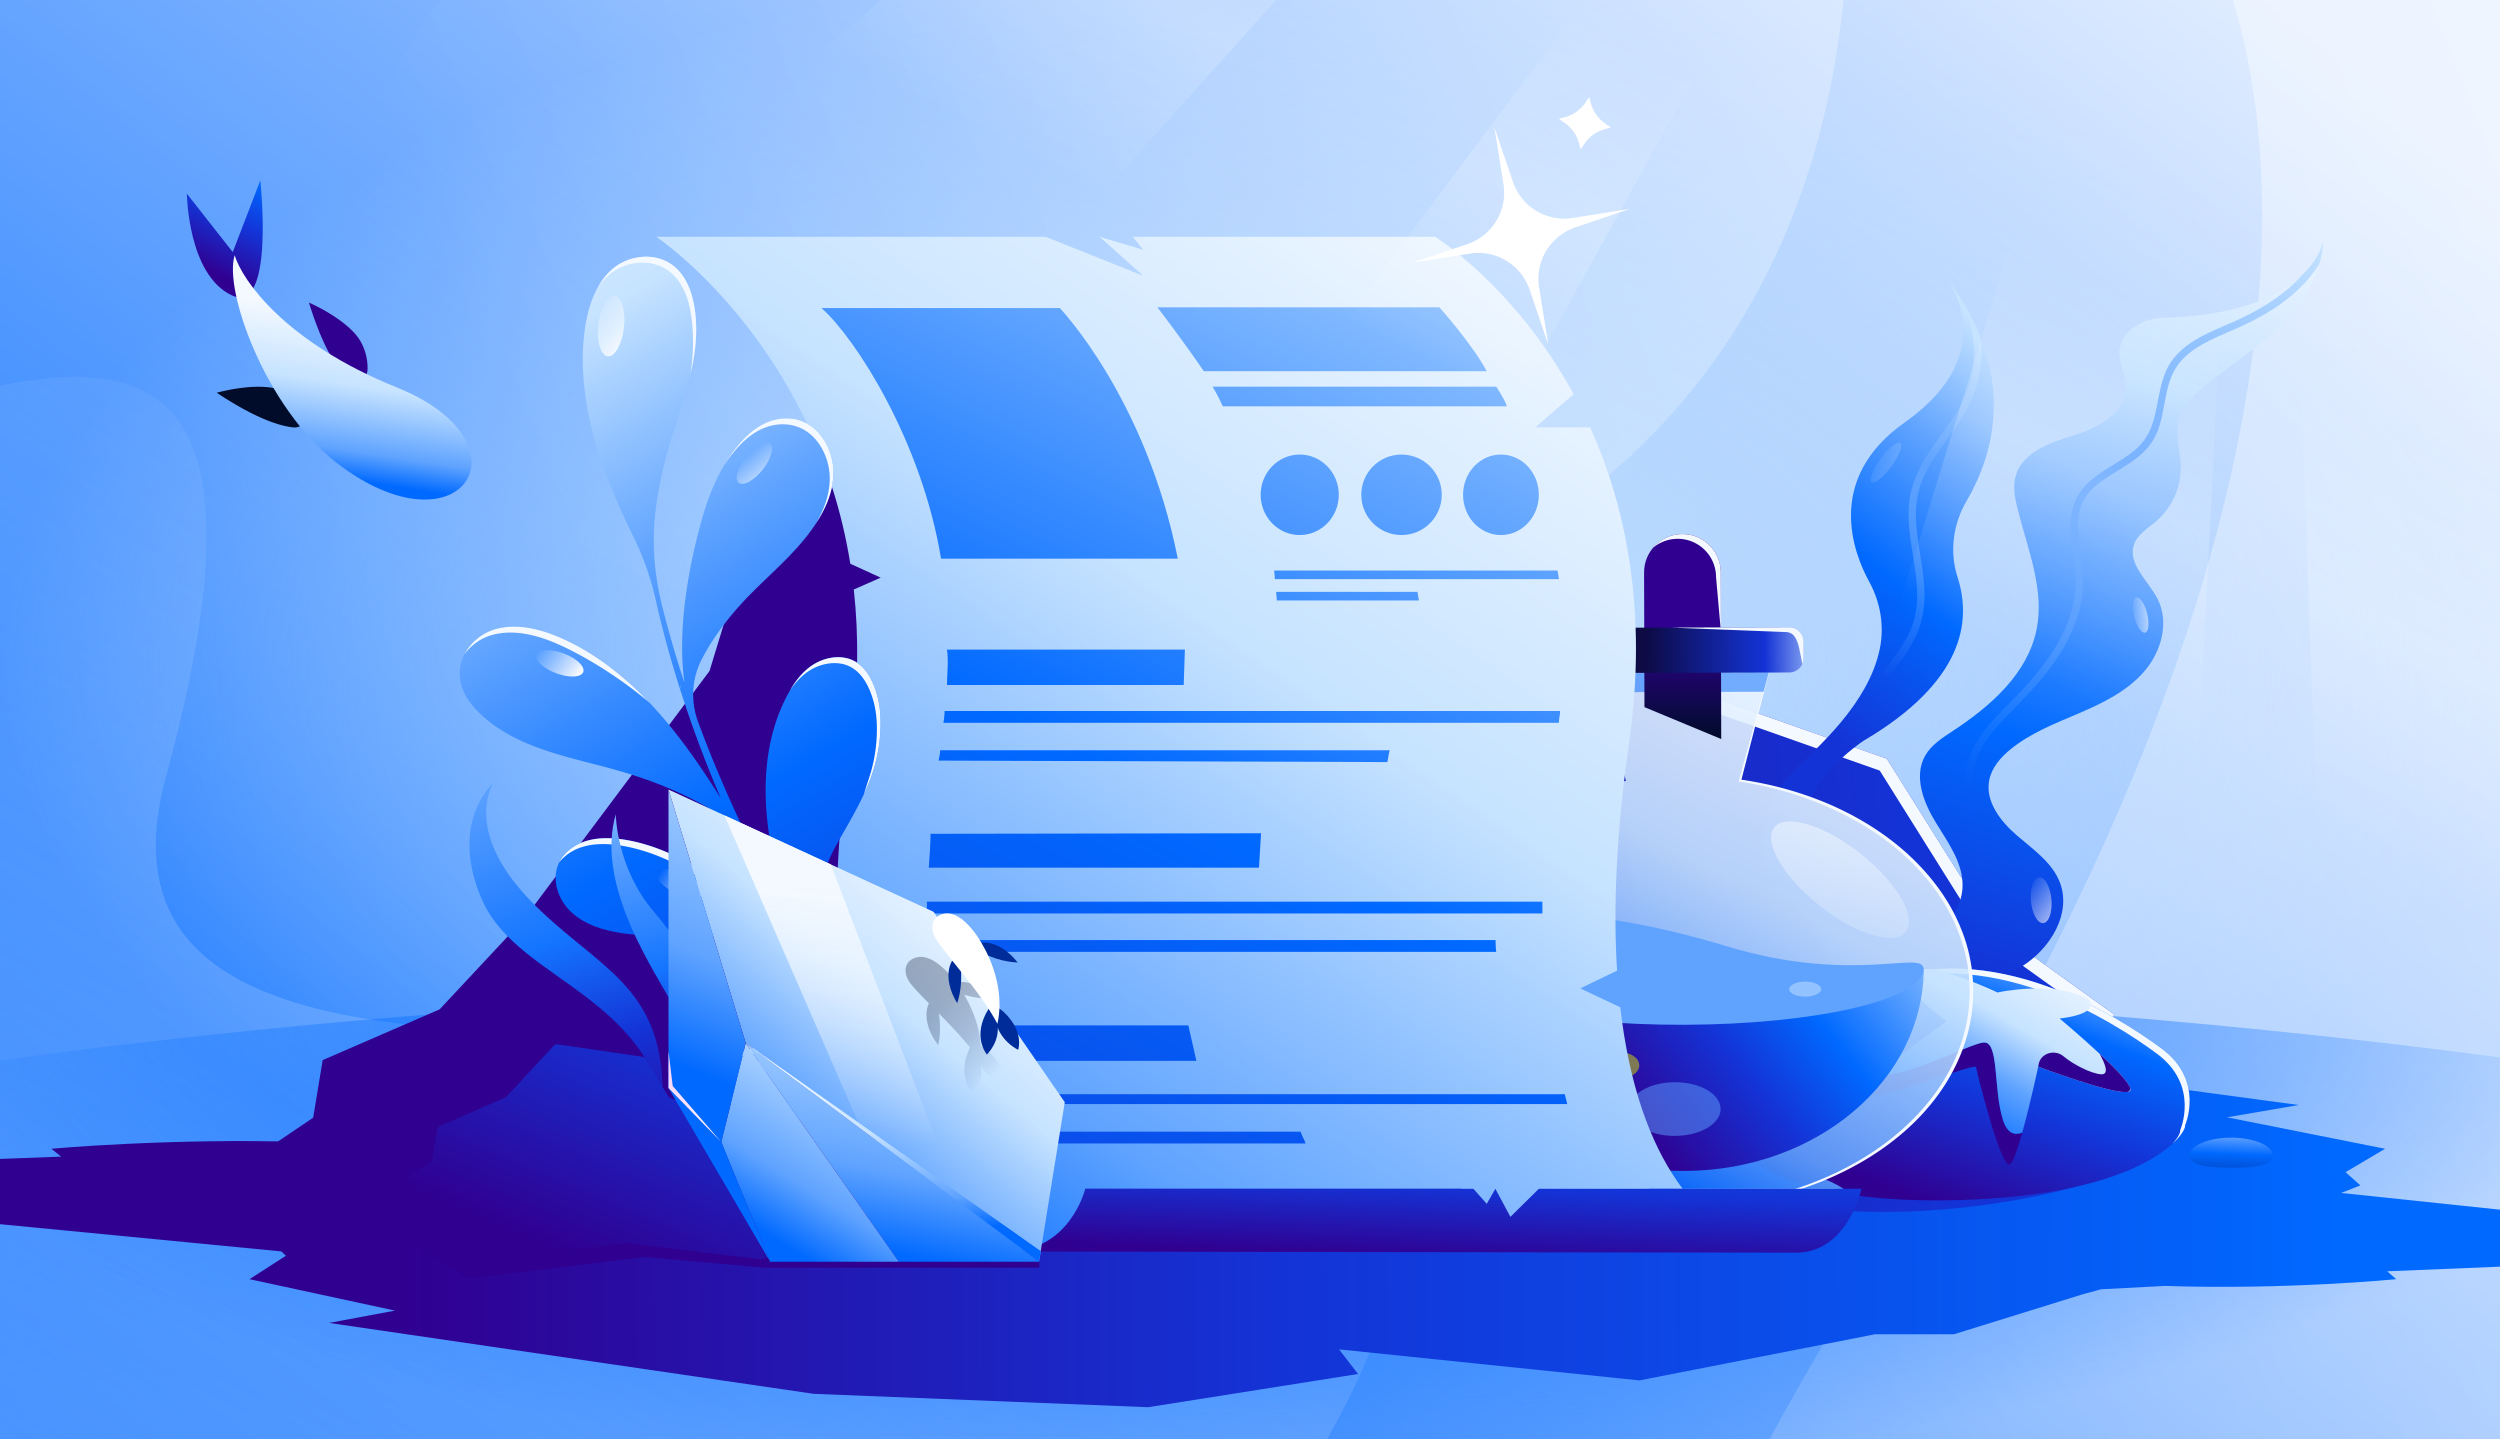
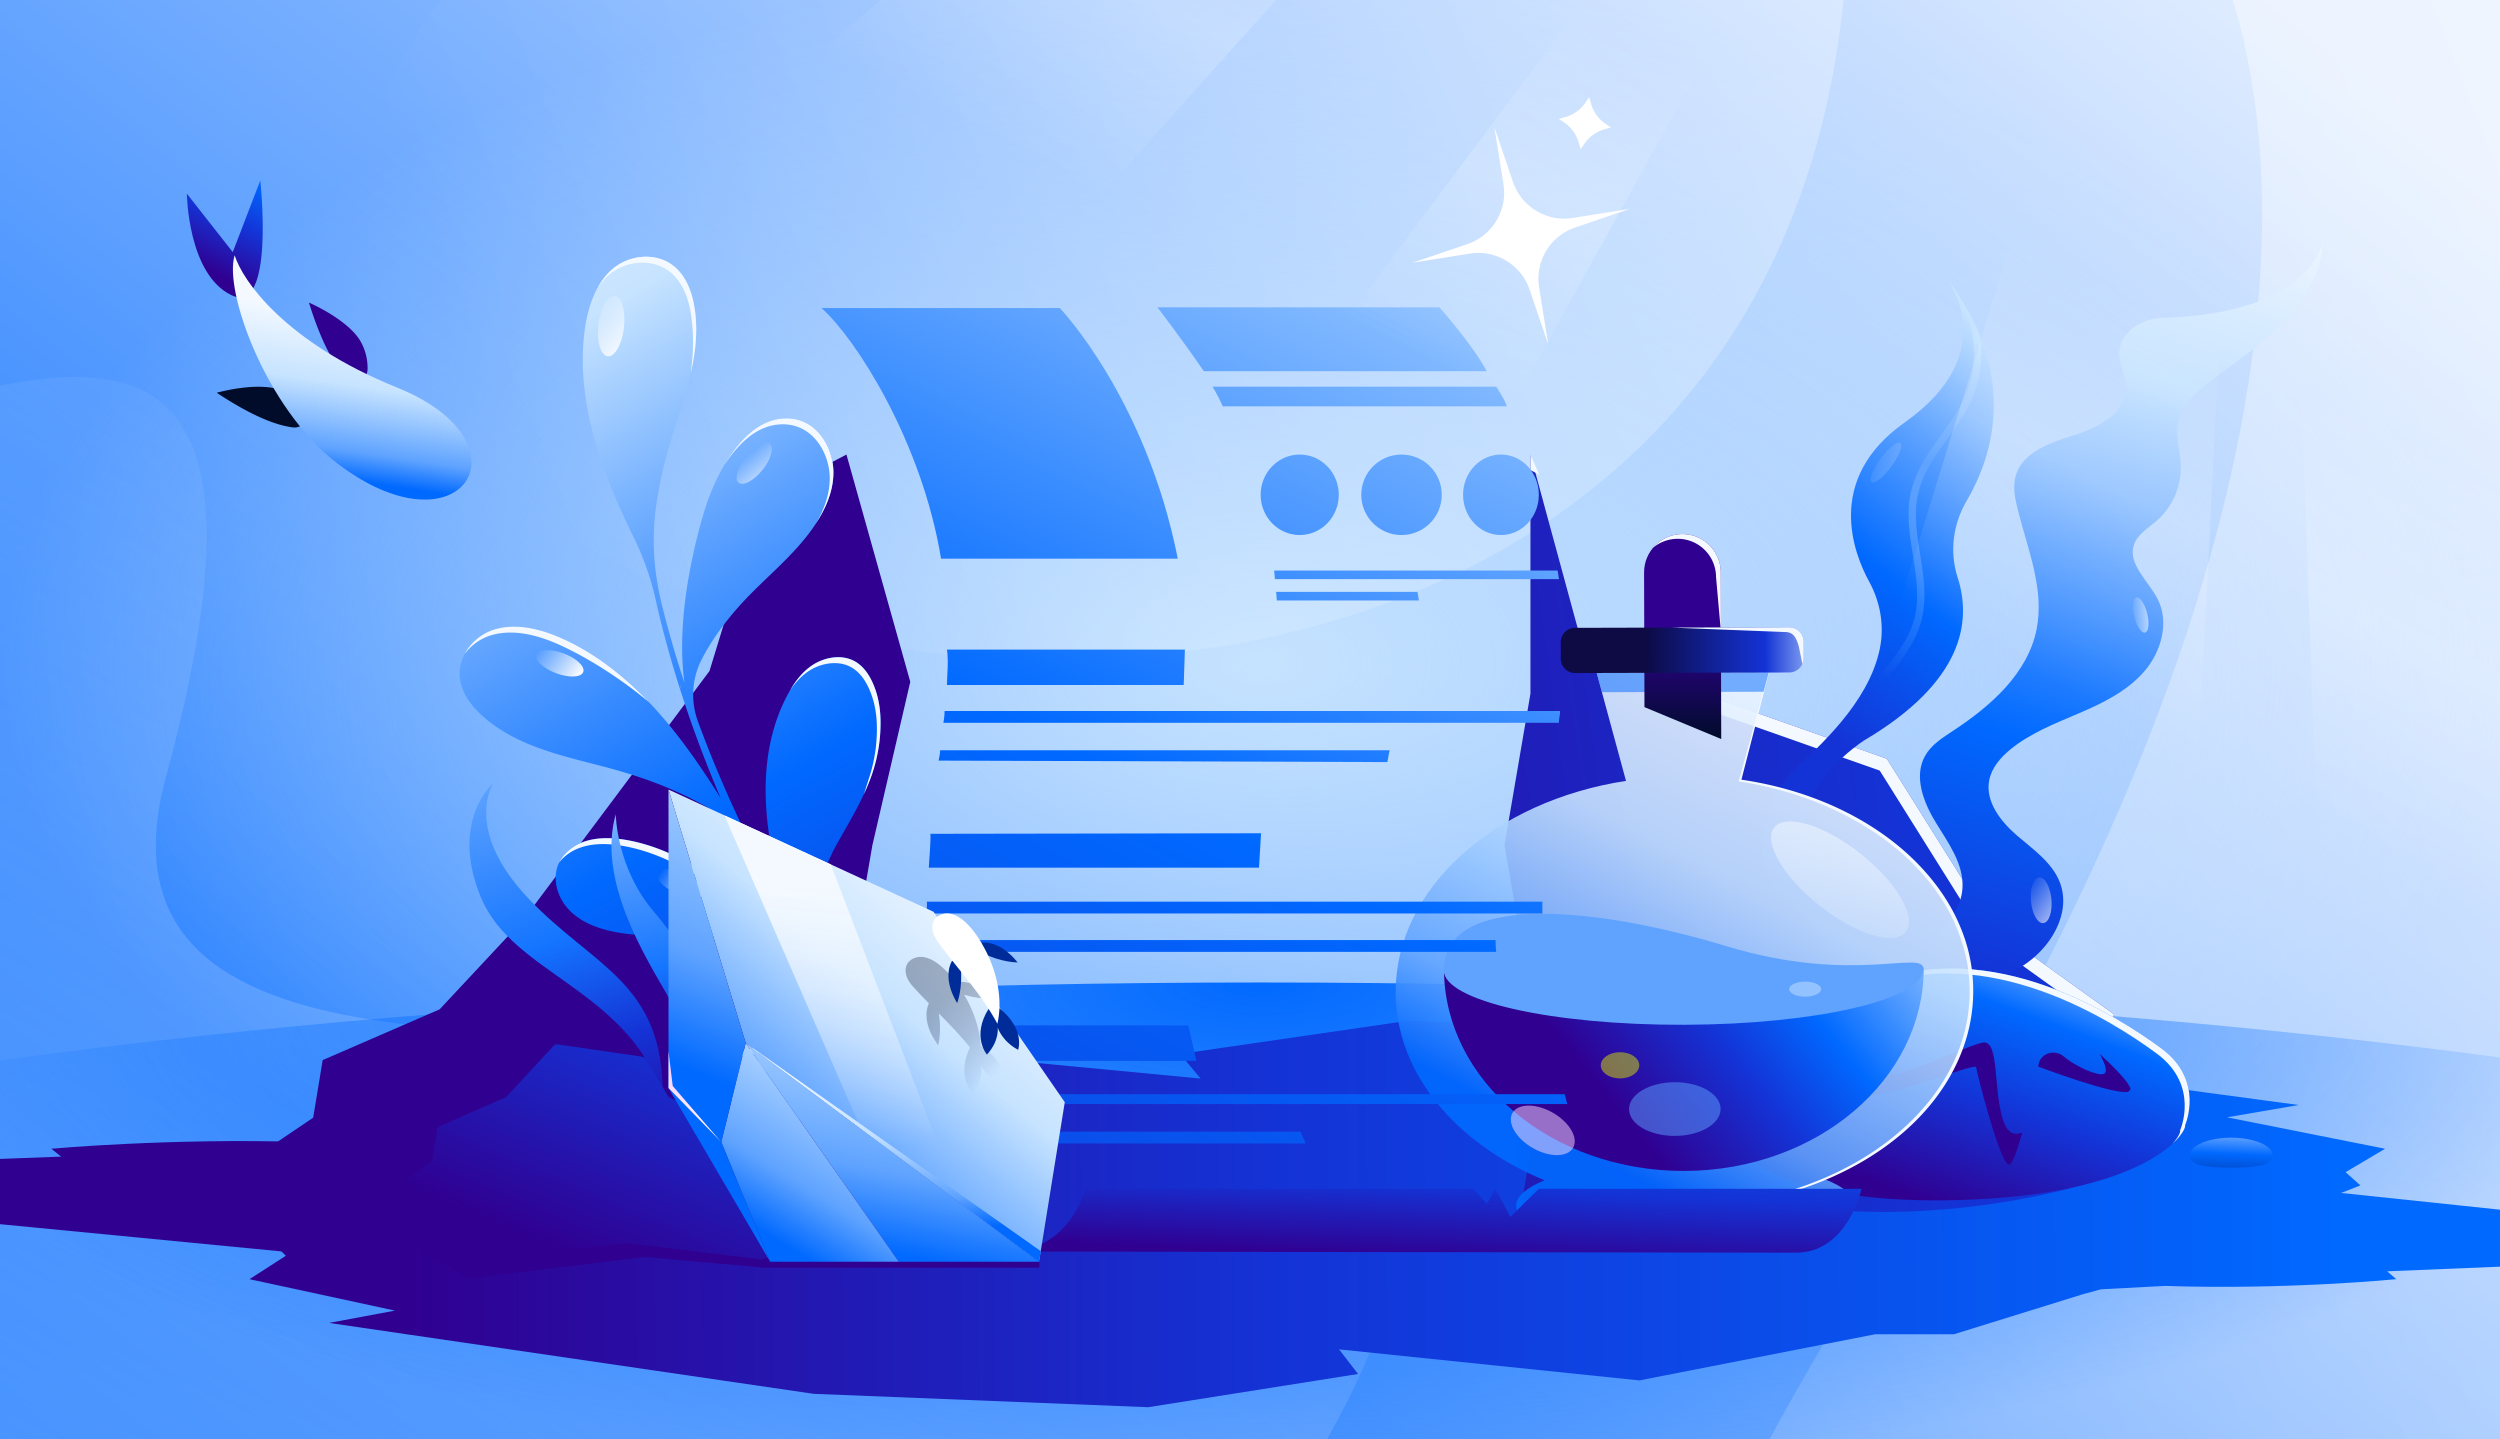
<svg xmlns="http://www.w3.org/2000/svg" fill="none" height="608" width="1056">
  <g clip-path="url(#a)">
    <path d="M0 0h1056v608H0z" fill="url(#b)" />
    <path d="M1117 279.5C1117 460.926 855.31 608 532.5 608S-52 460.926-52 279.5 209.69-49 532.5-49 1117 98.075 1117 279.5" fill="url(#c)" />
    <path d="M780.428-23.803c8.97-199.899 378.422-20.151 16.445 548.043-361.973 568.19 4.226 800.04 635.977 709.78L954.533-366.317-194.322-251.305c461.341-23.387 950.149-133.539 510.226 140.172-549.903 342.139 440.147 630.594 464.524 87.33" fill="url(#d)" opacity=".5" />
    <path d="M70.102 328.177C159.509-.452-125.83 268.126-199.369 177.555L170.536 1415.18l487.793-48.84c-69.439-38.71-377.799-334.12-119.026-723.848C798.075 252.763.983 582.236 70.102 328.177" fill="url(#e)" opacity=".3" />
    <path d="M1471 601.5c0 103.001-420.18 186.5-938.5 186.5S-406 704.501-406 601.5 14.18 415 532.5 415 1471 498.499 1471 601.5" fill="url(#f)" />
    <path clip-rule="evenodd" d="m988.858 503.907 8.17-3.19-6.262-5.594 16.694-9.892-66.783-13.282 30.265-5.194-222.474-29.946-153.613-5.662-96.41 14.031 8.694 10.406-137.882-13.114-108.323 19.501h-36.156l-59.287 16.931-8.263 2.058-29.339 1.423c-55.782-1.74-106.19 2.848-106.19 2.848l4.134 3.323-66.935 2.532-11.567 2.533-12.88-.786-29.715 3.792 53.405 12.405-13.494 2.707 174.222 16.861 1.886 1.832-15.358 9.892 61.434 13.282-27.84 5.194 204.646 29.947 141.303 5.661 88.684-14.03-7.997-10.407 126.833 13.114 99.642-19.501h33.26l54.535-16.93 7.602-2.058 26.988-1.423c51.312 1.739 97.683-2.849 97.683-2.849l-3.81-3.323 61.58-2.532 10.64-2.532 11.84.785 27.34-3.792-49.13-12.405 12.41-2.707z" fill="url(#g)" fill-rule="evenodd" />
    <path clip-rule="evenodd" d="M321.938 210.645 357.54 192l26.96 96-16 69-10.96 63.5v65.998L439 526.5v9H323l-50.495-4.559-74.783 9.153L111 486.498l21.288-14.394 4.006-24.316 49.41-21.447 35.603-38.122 78.38-104.768zM667 267.5 646.46 192v101l-10.96 64 10.96 63.5v65.998L640 524.5s46.5-27 112.5-16 127-8 127-8l13.5-14.002-21.288-14.394L893 428.5l-51.5-37-44.5-71-78-27.5z" fill="url(#h)" fill-rule="evenodd" />
    <path clip-rule="evenodd" d="M650.221 200.54 646.46 192v6.571zm60.958 86.712L716 298l78 27.5 44.5 71 51.5 37-21.288 43.604 20.186 13.649 4.102-4.255-21.288-14.394L893 428.5l-51.5-37-44.5-71-78-27.5z" fill="#F4F9FF" fill-rule="evenodd" />
    <path d="M822.255 117.605s24.553 31.013-17.778 60.89c-33.988 23.99-21.294 55.605-14.958 67.141 4.788 8.721 6.524 18.856 4.478 28.579-4.887 23.3-26.613 41.627-35.308 50.438-3.557 3.615-7.077 7.284-9.091 11.937-4.075 9.41-11.227 29.152 5.75 43.746 35.069 30.153 20.7 65.372 20.7 65.372l9.006 4.164s22.856-50.011-10.744-78.56c-33.599-28.549 13.036-58.522 13.036-58.522 41.89-24.734 45.615-50.196 39.552-68.914-3.486-10.756-1.953-22.477 3.766-32.226 11.273-19.199 22.225-53.863-8.404-94.055z" fill="url(#i)" />
    <path d="M812.543 194.829c-3.22 5.507-5.533 11.483-6.134 17.864-1.034 11.128 2.116 22.015 3.113 33.02.495 5.388.423 10.839-1.014 16.084-1.88 6.876-6.059 12.89-10.393 18.456-1.108 1.424-2.242 2.824-3.371 4.239-1.261 1.565 1.119 3.578 2.38 2.012 4.619-5.723 9.311-11.574 12.346-18.329 2.551-5.654 3.533-11.671 3.42-17.832-.203-11.262-3.664-22.206-3.609-33.486.032-6.095 1.488-11.893 4.218-17.339 3.098-6.163 7.36-11.626 11.308-17.247 3.801-5.413 7.433-11.055 9.553-17.37 1.799-5.378 2.647-10.995 2.569-16.665a52 52 0 0 0-.412-5.837c-2.095-5.278-4.839-10.719-8.358-16.268 3.129 5.906 5.005 12.495 5.514 19.151a47.7 47.7 0 0 1-1.477 16.057c-1.598 5.945-4.624 11.355-8.055 16.427-3.859 5.699-8.148 11.112-11.633 17.059z" fill="url(#j)" />
    <path d="M798.868 197.051c3.338-4.549 5.029-8.982 3.777-9.901s-4.973 2.025-8.311 6.574-5.029 8.982-3.777 9.901 4.973-2.024 8.311-6.574" fill="url(#k)" />
    <path d="M782.557 448.38c4.373-13.432 18.056-21.548 31.455-26.023 13.399-4.474 27.796-6.676 39.848-14.047s21.27-22.286 16.259-35.496c-3.239-8.506-11.302-13.981-18.196-19.929s-13.402-14.328-11.693-23.269c1.011-5.267 4.759-9.619 8.906-13.023 8.493-6.968 18.943-10.982 29.043-15.32 10.096-4.328 20.308-9.313 27.517-17.612 7.204-8.287 10.699-20.713 5.751-30.521-3.938-7.804-12.922-14.906-10.03-23.163 1.54-4.385 5.999-6.896 9.518-9.941 6.558-5.676 10.417-14.348 10.228-23.018-.139-6.51-2.415-13.072-.9-19.404 1.646-6.885 7.387-11.926 12.993-16.243 10.473-8.064 21.634-15.372 30.883-24.813s16.6-21.559 17.169-34.763c0 0-4.833 30.859-67.965 32.444-7.823.194-16.599 5.182-17.987 12.885-.992 5.551 2.654 10.933 2.705 16.579.091 10.586-11.593 16.89-21.699 20.026s-22.076 7.11-24.934 17.294c-1.249 4.457-.367 9.225.75 13.726 4.176 16.884 11.493 33.97 8.094 51.025-3.701 18.627-19.321 32.419-35.196 42.845-4.491 2.959-9.27 5.946-11.911 10.634-4.937 8.761-.657 19.772 4.607 28.327 5.26 8.565 11.762 17.417 11.182 27.455-.477 8.112-5.656 15.262-11.72 20.679s-13.151 9.586-19.253 14.948c-7.173 6.303-12.933 14.222-16.697 22.988l-3.674 12.406 4.961 2.293z" fill="url(#l)" />
-     <path d="M830.38 329.521c.072 2.007 3.173 1.704 3.111-.299-.354-10.557 7.011-19.22 13.899-26.392 7.262-7.574 14.679-14.864 20.654-23.545 5.682-8.267 10.227-17.584 11.476-27.638 1.201-9.651-1.65-18.914-1.848-28.512-.101-4.432.635-8.914 3.003-12.741 2.18-3.527 5.515-6.146 8.905-8.426 6.935-4.652 15.031-8.33 19.643-15.63 5.549-8.79 4.237-19.841 8.781-28.996 4.276-8.629 13.587-12.908 21.984-16.534 9.174-3.954 18.121-8.176 26.022-14.405 5.291-4.175 10.121-9.138 13.679-14.889.918-3.148 1.493-6.393 1.625-9.705 0 0-1.087 6.918-8.93 14.373-7.981 9.103-19.393 15.658-30.24 20.313-8.553 3.667-17.918 7.333-23.93 14.798-6.623 8.219-5.905 18.882-9.246 28.381-1.513 4.298-4.051 7.871-7.57 10.755-3.312 2.704-7.036 4.842-10.65 7.094-3.56 2.215-7.075 4.575-9.948 7.657-2.948 3.16-4.898 7.055-5.712 11.301-1.772 9.212 1.293 18.499 1.672 27.706.421 10.277-3.123 20.132-8.335 28.84-5.386 9.004-12.514 16.802-19.872 24.207-7.126 7.174-14.852 14.996-17.408 25.12-.598 2.347-.803 4.763-.719 7.176z" fill="url(#m)" />
+     <path d="M830.38 329.521z" fill="url(#m)" />
    <path d="M906.071 267.23c1.508-.374 1.903-4.004.883-8.106s-3.069-7.124-4.576-6.75c-1.507.375-1.902 4.004-.882 8.107 1.019 4.102 3.068 7.124 4.575 6.749" fill="url(#n)" />
    <path d="M863.071 389.922c2.389-.217 3.932-4.721 3.447-10.06s-2.814-9.491-5.203-9.274-3.932 4.721-3.447 10.06 2.815 9.491 5.203 9.274" fill="url(#o)" />
    <path d="M960.02 488.145c0 4.201-7.861 5.074-17.563 5.074-9.703 0-17.564-.873-17.564-5.074s7.861-7.6 17.564-7.6 17.563 3.399 17.563 7.6" fill="url(#p)" />
    <path d="M922.958 475.353s8.451-18.881-9.868-32.405-71.883-48.194-122.331-27.33c-50.448 20.863-70.467 54.118-60.599 65.942s33.805 26.882 96.151 25.372c80.854-1.983 97.497-28.747 96.647-31.556z" fill="url(#q)" />
    <path clip-rule="evenodd" d="M913.09 442.948c18.319 13.524 9.868 32.405 9.868 32.405v.023c.257.85-1.086 3.89-5.32 7.773 2.604-2.865 3.453-5.006 3.244-5.697v-.024s8.452-18.881-9.867-32.405c-18.319-13.523-71.884-48.194-122.332-27.33-20.215 8.36-35.544 18.71-46.022 28.874 10.486-10.819 26.504-22.019 48.098-30.95 50.448-20.863 104.012 13.807 122.331 27.331" fill="#F4F9FF" fill-rule="evenodd" />
    <path d="M854.19 478.421c-2.007 7.128-4.014 12.981-5.383 13.5-3.659 1.416-13.81-38.871-14.093-41.137-.283-2.242-45.656 16.356-46.789 10.715-.307-1.558 2.195-4.579 5.996-8.119 6.941 3.658 37.984-12.461 43.885-13.028 6.776-.613 4.037 19.66 8.263 32.759 1.912 5.948 5.146 6.514 8.121 5.31" fill="#300091" />
-     <path d="M899.706 460.838c-.166.166-.402.26-.709.331-6.019 1.487-38.054-10.644-38.054-10.644s-3.352 15.813-6.752 27.897c-2.974 1.203-6.208.637-8.12-5.311-4.226-13.099-1.488-33.372-8.263-32.759-5.902.567-36.945 16.687-43.885 13.028 9.844-9.204 28.352-21.973 28.352-21.973s-27.573-19.801-15.463-22.043c12.134-2.266 36.921 9.865 36.921 9.865s23.041-5.192 38.173 2.643c5.831 6.774-11.945 8.332-11.945 8.332s8.829 7.34 16.902 14.892c6.563 6.089 12.63 12.344 13.031 14.869.095.378.024.685-.188.873" fill="url(#r)" />
    <path d="M899.896 459.966c-.142.472-.449.873-.897 1.203-6.02 1.487-38.055-10.644-38.055-10.644.048-.425.118-.802.213-1.18 1.062-4.626 6.87-6.207 10.505-3.139 3.99 3.375 11.378 7.198 15.722 7.576 3.872.33 1.653-4.815-.519-8.685 6.563 6.089 12.63 12.343 13.031 14.869" fill="#300091" />
    <path clip-rule="evenodd" d="m750.996 269.498-16.008 60.206v.016c55.65 8.21 97.633 44.798 97.759 88.837.086 34.084-24.936 63.857-62.037 79.512 7.875 3.081 12.488 6.823 12.499 10.868.028 10.658-31.912 19.382-71.339 19.485s-71.412-8.453-71.44-19.112c-.01-3.967 4.409-7.667 11.996-10.753-37.42-15.407-62.794-45.137-62.891-79.351-.11-44.024 41.683-80.849 97.285-89.36l-16.325-60.127z" fill="url(#s)" fill-rule="evenodd" opacity=".9" />
    <path d="M812.594 408.745c.127 47.266-45.131 85.705-101.097 85.864-55.967.158-101.445-38.044-101.572-85.311z" fill="url(#t)" />
    <path d="M812.483 409.346c.032 12.845-45.304 23.38-101.255 23.523-55.951.158-101.35-10.14-101.382-22.985-.095-32.444 61.725-27.714 119.605-10.156 53.546 16.246 83.017 1.234 83.032 9.602z" fill="#5FA3FF" />
    <path d="M805.052 393.595c4.788-6.048-3.784-20.812-19.148-32.975-15.363-12.164-31.7-17.122-36.488-11.074s3.784 20.812 19.147 32.976c15.364 12.164 31.7 17.121 36.489 11.073" fill="url(#u)" opacity=".5" />
    <path d="M664.48 484.827c2.359-4.105-1.464-10.729-8.539-14.794-7.076-4.065-14.723-4.032-17.082.073s1.464 10.73 8.539 14.795 14.723 4.032 17.082-.074" fill="#FFDEFF" opacity=".5" style="mix-blend-mode:screen" />
    <path d="M711.387 509.768c12.972-.206 25.927-1.788 38.455-5.11 12.529-3.243 24.646-8.099 35.782-14.664 11.121-6.549 21.229-14.885 29.312-24.946 8.052-10.029 13.873-21.94 16.04-34.611a69 69 0 0 0 .586-19.172c-.665-6.391-2.373-12.624-4.746-18.587-4.745-11.959-12.766-22.447-22.241-31.115-9.539-8.685-20.691-15.503-32.492-20.707-11.816-5.204-24.376-8.732-37.158-10.694l-.522-.079.143-.49 16.451-60.095-15.549 60.332-.38-.569c12.876 1.851 25.547 5.283 37.538 10.424 11.958 5.157 23.237 12.054 32.95 20.818 9.633 8.763 17.827 19.409 22.715 31.605 5.031 12.117 6.439 25.69 4.161 38.598-2.247 12.94-8.226 25.057-16.436 35.212-8.194 10.203-18.571 18.492-29.834 25.009a136.3 136.3 0 0 1-36.161 14.364c-12.624 3.116-25.642 4.492-38.598 4.477z" fill="#F4F9FF" />
    <path d="m747.168 283.891-72.766.205 2.246 8.289 68.305-.189z" fill="#0069FF" opacity=".5" />
    <path d="m727.047 312.174-32.428-13.477-.158-56.852c-.032-8.954 7.213-16.215 16.15-16.246 8.954-.032 16.215 7.213 16.246 16.151l.19 70.408z" fill="url(#v)" />
    <path clip-rule="evenodd" d="m726.925 267.066-2.068-23.316c-.032-8.938-7.292-16.183-16.246-16.151a16.16 16.16 0 0 0-10.368 3.793 16.19 16.19 0 0 1 12.368-5.793c8.954-.032 16.214 7.213 16.246 16.151z" fill="#F4F9FF" fill-rule="evenodd" />
    <path d="m755.742 264.961-90.435.237a6.06 6.06 0 0 0-6.043 6.075l.018 6.976a6.06 6.06 0 0 0 6.074 6.042l90.436-.236a6.06 6.06 0 0 0 6.042-6.075l-.018-6.976a6.06 6.06 0 0 0-6.074-6.043" fill="url(#w)" />
    <path clip-rule="evenodd" d="m705.858 265.092 49.884-.131a6.06 6.06 0 0 1 6.074 6.043l.018 6.976a6 6 0 0 1-.513 2.461l-1.505-7.437c-1.316-4.504-2.728-6.051-6.074-6.043z" fill="#F4F9FF" fill-rule="evenodd" />
    <path d="M707.472 479.808c10.685-.028 19.333-5.128 19.316-11.392s-8.691-11.319-19.375-11.291c-10.685.027-19.333 5.128-19.317 11.392s8.691 11.319 19.376 11.291" fill="#5FA3FF" opacity=".5" />
    <path d="M684.313 455.526c4.491-.012 8.124-2.5 8.116-5.558s-3.654-5.527-8.145-5.515-8.124 2.5-8.116 5.558 3.655 5.527 8.145 5.515" fill="#D7E200" opacity=".5" />
    <path d="M762.509 420.994c3.73-.01 6.751-1.441 6.746-3.197s-3.032-3.172-6.763-3.162-6.75 1.441-6.746 3.197c.005 1.756 3.033 3.172 6.763 3.162" fill="#C6E3FF" opacity=".5" />
-     <path d="M606.232 100.036H478.5l4.375 5.464-18.375-5.464 18.375 16.464-41.12-16.464H277.279s67.005 45.092 81.885 138.087L372 244l-11.364 5c2.175 19.616 2.017 41.21-1.472 64.804-21.335 144.304 20.236 205.466 58.112 213.249s41.131-24.905 41.131-24.905h158.958L620.5 519l76.344-16.852h79.479s4.669 33.206-31.132 24.386c-24.894-6.134-53.102-34.162-60.79-101.034l-16.901-8 15.54-7.5c-1.645-26.477-.336-58.269 5.077-96.196 8.006-56.083-1.46-100.135-16.437-133.304H648.5l16.215-14c-24.898-45.662-58.483-66.464-58.483-66.464" fill="url(#x)" />
    <path d="M758.681 529.128c21.792 0 27.641-26.98 27.641-26.98H650L638 514l-6.354-11.852L628 508.5l-5.636-6.352H458.407s-6.368 26.461-32.83 26.461 311.312.519 333.104.519" fill="url(#y)" />
    <path d="M488.877 129.821H608s14 15.679 20 26.98H508.5c-10.5-15.301-19.623-26.98-19.623-26.98" fill="url(#z)" />
    <path d="M512.182 163.336H632s3.721 5.46 4.5 8.302h-120c-2-4.638-4.318-8.302-4.318-8.302" fill="url(#A)" />
    <path d="M538.182 241h119.751q.295 1.81.585 3.638H538.5c0-1.138-.318-3.638-.318-3.638" fill="url(#B)" />
    <path d="M399 300.314h260c0 1.686-.525 3.186-.525 4.986H398.5s.5-2.8.5-4.986" fill="url(#C)" />
    <path d="M397.115 316.917H587c-.5 1.583-.5 3.083-1 4.986l-189.548-.628c-.048-.628.048.628 0 0 0 0 .746-3.325.663-4.358" fill="url(#D)" />
    <path d="M391.5 380.871h260v4.986h-260c-.195-1.653.189-3.315 0-4.986" fill="url(#E)" />
    <path d="M397.204 397.076h234.527c0 1.424.063 3.341.269 4.987H397.853a1064 1064 0 0 1-.649-4.987" fill="url(#F)" />
    <path d="M408.308 462.196h252.665q.507 2.112 1.027 4.151H409.287a383 383 0 0 1-.979-4.151" fill="url(#G)" />
    <path d="M412.323 478.018h137.056c.53 1.713 1.571 3.375 2.121 4.986H413.772q-.735-2.441-1.449-4.986" fill="url(#H)" />
    <path d="M505.352 448.099H405.3a602 602 0 0 1-2.758-14.959h99.412z" fill="url(#I)" />
    <path d="M392.311 366.5c.189-3 .927-11.731.689-14.301l139.671-.227-.881 14.528z" fill="url(#J)" />
    <path d="M500 289.354H400c0-3.854.749-10.028 0-14.959h100.5z" fill="url(#K)" />
    <path d="M497.5 235.976h-100c-8.124-49.476-36-92.976-50.485-105.846h100.644S484 168 497.5 235.976" fill="url(#L)" />
    <path d="M549 226c9.112 0 16.5-7.611 16.5-17s-7.388-17-16.5-17-16.5 7.611-16.5 17 7.387 17 16.5 17" fill="url(#M)" />
    <path d="M592 226c9.389 0 17-7.611 17-17s-7.611-17-17-17-17 7.611-17 17 7.611 17 17 17" fill="url(#N)" />
    <path d="M650 209c0 9.389-7.163 17-16 17s-16-7.611-16-17 7.163-17 16-17 16 7.611 16 17" fill="url(#O)" />
    <path d="M539 250h59.751q.296 1.81.585 3.638h-60.019c0-1.138-.317-3.638-.317-3.638" fill="url(#P)" />
    <path d="M302.228 395.355c-13.937-.832-28.091.958-41.826-1.578-7.134-1.306-14.323-3.828-19.508-8.903s-7.872-13.163-5.034-19.854c1.905-4.445 5.998-7.714 10.526-9.371s9.511-1.849 14.309-1.369c4.386.433 8.704 1.425 12.922 2.726 5.017 1.543 9.845 3.616 14.497 6.044 10.838 5.67 33.533 18.8 47.801 35.984l-2.756-4.586-4.873-8.633c-6.413-11.56-12.411-23.303-17.954-35.295a11.35 11.35 0 0 0-3.989-4.726c-14.523-9.952-31.059-16.406-47.731-21-18.777-5.159-38.936-8.653-54.072-21.72-4.801-4.165-9.111-9.53-10.155-15.715-1.662-9.812 5.648-18.89 14.713-21.549s19.183-.193 28.238 3.836c16.354 7.268 30.561 19.409 42.473 33.228 9.201 10.652 17.13 22.344 24.631 34.278a529 529 0 0 1-9.244-23.07 501 501 0 0 1-12.293-37.359c-2.161-7.667-4.153-15.345-5.881-23.113-2.049-9.265-5.236-18.264-9.428-26.8-5.52-11.282-10.625-22.748-14.456-34.625-5.601-17.264-8.522-35.525-6.116-53.001 1.345-9.657 4.583-19.413 11.697-25.531 7.115-6.119 18.844-7.4 26.414-.795 4.801 4.164 7.158 10.586 8.181 16.804 3.245 19.529-4.491 38.163-10.008 56.509-2.847 9.464-5.112 19.222-6.368 29.144-1.633 12.953-.704 26.107 2.317 38.802 1.774 7.357 3.799 14.685 5.96 21.98 1.245 4.11 2.55 8.234 3.904 12.318-3.708-26.649 3.935-57.434 8.018-71.273 1.668-5.704 3.806-11.232 6.473-16.454 2.262-4.385 4.858-8.563 7.974-12.348 3.406-4.138 7.459-7.827 12.371-9.916s10.809-2.41 15.902-.056c7.658 3.555 12.119 12.628 12.17 21.045.044 8.39-3.579 16.121-8.104 22.806-8.745 12.842-21.324 22.236-31.634 33.758-7.859 8.806-12.873 16.576-16.056 22.891-4.061 8.062-4.519 17.483-1.398 25.955a465 465 0 0 0 3.131 8.269c4.729 12.182 9.928 24.168 15.547 36 5.64 11.797 11.776 23.394 18.287 34.759l4.949 8.474 5.154 8.368c.335.579.697 1.152 1.059 1.724-7.1-15.114-16.35-36.869-18.329-51.464-2.66-19.351-1.417-39.727 8.018-57.444 2.607-4.866 5.948-9.646 10.849-12.762s11.656-4.292 16.874-1.767c4.508 2.176 7.184 6.665 8.84 10.822 1.786 4.468 2.577 9.198 2.712 13.938a66.3 66.3 0 0 1-3.336 22.55c-3.443 10.462-9.418 20.114-14.882 29.875-.063.1-.098.194-.161.295-7.149 12.697-10.083 26.811-8.638 40.588.771 7.22 3.485 14.072 7.692 19.976l.019.081 5.651 8.052c1.882 2.676 3.859 5.271 5.795 7.934l2.922 3.946c.965 1.318 2.004 2.589 3.017 3.867l6.061 7.728c16.488 20.322 31.718 40.136 23.629 35.37 0 0-21.432-15.311-34.586-15.24-1.567.023-3.005.101-4.304.29-10.601 1.589-21.027 4.538-31.857 4.409-5.614-.061-11.511-1.084-16.359-4.352-4.856-3.295-8.372-9.303-7.454-14.918.612-3.743 3.083-6.862 6.204-8.791s6.819-2.735 10.556-3.007c3.399-.251 6.844-.055 10.259.376 4.068.536 8.095 1.51 12.051 2.787 8.037 2.609 23.82 8.41 36.994 17.477a430 430 0 0 1-9.098-11.19l-6.018-7.909c-.992-1.312-2.038-2.61-2.982-3.961l-2.886-4.041c-1.915-2.696-3.878-5.351-5.745-8.087l-5.548-8.219c-1.894-2.73-3.584-5.564-5.403-8.339l-.013-.054a26.2 26.2 0 0 0-12.454-10.264c-6.258-2.454-15.567-4.88-28.81-5.674z" fill="url(#Q)" />
    <path clip-rule="evenodd" d="M236.172 364.341c2.017-4.099 5.92-7.121 10.214-8.692 4.527-1.657 9.511-1.849 14.308-1.369 4.387.433 8.705 1.425 12.923 2.726 5.017 1.543 9.844 3.616 14.497 6.044 9.017 4.717 26.24 14.598 39.99 27.68l3.506 6.211 2.756 4.586c-14.269-17.184-36.963-30.314-47.801-35.984-4.653-2.428-9.48-4.502-14.497-6.045-4.218-1.301-8.536-2.293-12.923-2.726-4.798-.48-9.781-.287-14.308 1.37-3.37 1.233-6.499 3.359-8.665 6.199m137.598 94.043a459 459 0 0 0 5.88 7.142c-13.174-9.067-28.957-14.868-36.995-17.477-3.955-1.277-7.982-2.251-12.05-2.787-3.415-.431-6.861-.627-10.259-.376-3.737.272-7.435 1.078-10.556 3.007a14.4 14.4 0 0 0-3.719 3.288c1.124-2.4 3.029-4.397 5.268-5.781 3.121-1.929 6.819-2.735 10.556-3.007 3.399-.251 6.844-.055 10.259.376 4.068.536 8.095 1.51 12.05 2.787 6.568 2.132 18.305 6.394 29.566 12.828m25.274 25.163c.423.292.651.455.651.455 8.089 4.766-7.141-15.048-23.629-35.37l-6.061-7.728q-.34-.429-.682-.856a91 91 0 0 1-2.335-3.011l-2.922-3.946a429 429 0 0 0-2.16-2.937c-1.227-1.659-2.45-3.312-3.635-4.997l-5.651-8.052-.019-.081c-4.207-5.904-6.921-12.756-7.692-19.976a66 66 0 0 1-.281-10.061c-1.297 3.361-1.836 7.138-1.268 12.554.771 7.22 3.485 14.072 7.692 19.976l.019.081 5.651 8.052c1.185 1.685 2.408 3.338 3.635 4.997q1.083 1.46 2.16 2.936l2.922 3.947a91 91 0 0 0 2.335 3.01l.682.857 6.061 7.728c10.745 13.244 20.956 26.273 24.527 32.422m-34.143-148.059c1.402-3.01 2.659-6.068 3.689-9.198a66.3 66.3 0 0 0 3.336-22.55c-.136-4.74-.926-9.47-2.712-13.938-1.656-4.157-4.332-8.646-8.841-10.822-5.218-2.525-11.972-1.348-16.873 1.767-4.296 2.731-7.393 6.741-9.848 10.967 2.188-3.281 4.859-6.287 8.299-8.474 4.901-3.115 11.655-4.292 16.873-1.767 4.508 2.176 7.185 6.665 8.841 10.821 1.786 4.469 2.576 9.199 2.711 13.939a66.3 66.3 0 0 1-3.335 22.55 516 516 0 0 0-2.045 6.401zm-31.751 50.676-1.35-2.313a567 567 0 0 1-6.348-11.378c.738 4.187 1.645 8.366 4.798 13.871l4.949 8.474 5.154 8.368c.336.579.698 1.151 1.06 1.724-2.619-5.576-5.531-12.056-8.263-18.746m11.427-164.928c4.215-6.456 7.492-13.842 7.45-21.823-.051-8.417-4.512-17.49-12.171-21.045-5.092-2.354-10.989-2.034-15.901.056-4.913 2.089-8.965 5.778-12.371 9.916-2.065 2.509-3.903 5.19-5.565 7.99a61 61 0 0 1 4.016-5.497c3.405-4.138 7.458-7.827 12.371-9.917 4.912-2.089 10.809-2.409 15.901-.055 7.659 3.555 12.12 12.628 12.171 21.045.036 6.972-2.46 13.49-5.901 19.33m-52.87-63.353c2.144-9.239 3.202-18.622 1.607-28.221-1.023-6.218-3.38-12.64-8.181-16.804-7.57-6.605-19.299-5.324-26.414.795-2.521 2.167-4.555 4.792-6.19 7.707 1.325-1.927 2.862-3.684 4.641-5.214 7.115-6.119 18.844-7.4 26.414-.796 4.801 4.165 7.157 10.587 8.18 16.805 1.423 8.564 1.157 17.192-.057 25.728M274.218 296.7c-11.778-9.986-26.572-19.291-38.431-24.561-9.055-4.029-19.173-6.495-28.238-3.836-4.5 1.32-8.568 4.222-11.32 8.01 2.615-4.995 7.425-8.906 12.869-10.503 9.065-2.659 19.183-.193 28.238 3.836 13.868 6.163 26.192 15.831 36.882 27.054m13.156-7.28a4.2 4.2 0 0 0 .195 1.488 104 104 0 0 1-.195-1.488" fill="#F4F9FF" fill-rule="evenodd" />
    <path d="M263.571 138.311c.802-7.07-.974-13.076-3.967-13.415s-6.068 5.116-6.87 12.186c-.801 7.069.975 13.075 3.967 13.415s6.069-5.117 6.87-12.186" fill="url(#R)" />
    <path d="M322.088 198.469c3.639-4.546 5.024-9.485 3.093-11.031s-6.448.886-10.087 5.432c-3.64 4.547-5.025 9.486-3.094 11.032s6.448-.886 10.088-5.433" fill="url(#S)" />
    <path d="M246.354 283.865c.863-2.319-2.861-5.846-8.319-7.878s-10.583-1.799-11.446.52 2.862 5.845 8.32 7.877 10.582 1.799 11.445-.519" fill="url(#T)" />
    <path d="M296.985 377.737c1.05-2.24-2.454-6.096-7.825-8.613-5.37-2.517-10.575-2.742-11.625-.502s2.453 6.097 7.824 8.614 10.576 2.741 11.626.501" fill="url(#U)" />
    <path d="M336.55 450.185c.046-1.828-3.839-3.408-8.678-3.53s-8.799 1.262-8.845 3.09 3.84 3.409 8.679 3.53c4.838.122 8.799-1.262 8.844-3.09" fill="url(#V)" />
    <path d="M279.875 462.517c-15.064-44.651-63.325-51.068-76.724-83.429s5.178-48.256 5.178-48.256-12.76 19.366 14.642 48.443 57.346 35.549 56.919 83.234z" fill="url(#W)" />
    <path d="M284.799 462.513s7.971-23.2-2.043-40.664-30.691-49.877-22.657-77.913c0 0 .171 22.684 16.256 41.375 16.084 18.691 29.313 43.601 8.444 77.202" fill="url(#X)" />
    <path d="M311.393 476.706c-.21-.4-.549-.717-.962-.899l-27.367-12.095a2 2 0 0 1-.907-.801l-9.345-15.586a2 2 0 0 0-1.426-.95l-35.796-5.223a2 2 0 0 0-1.755.618l-19.836 21.38a2 2 0 0 1-.666.472l-27.534 12.031a2 2 0 0 0-1.173 1.509l-2.03 12.402a2 2 0 0 1-.849 1.33l-9.207 6.267a2 2 0 0 0 .069 3.352l47.54 29.574c.388.241.847.342 1.301.286l42.817-5.275q.243-.03.486 0l56.392 6.852c.271.033.546.01.808-.067l19.995-5.912a2 2 0 0 0 .915-3.261l-17.229-19.018a2 2 0 0 1-.288-.413z" fill="url(#Y)" />
    <path d="m438.888 532.962-123.905-92.381-32.609-107.061 111.957 51.626 55.427 80.433z" fill="url(#Z)" />
    <path d="M438.888 532.962h-59.229l-64.675-92.381z" fill="url(#aa)" />
    <path d="m314.984 440.581-10.327 41.842 20.653 50.539h54.349z" fill="url(#ab)" />
    <path d="m304.657 482.423-22.283-22.826V333.52l32.609 107.061z" fill="url(#ac)" />
    <path d="m282.374 459.597 42.936 73.365-20.653-50.539z" fill="url(#ad)" />
    <path d="m314.984 440.581 124.628 87.902-.724 4.479z" fill="url(#ae)" />
    <path d="m282.374 444.044 1.787 14.679 20.496 23.7-22.283-22.826z" fill="url(#af)" />
    <path d="m350.914 365.122 52.854 138.08-41.276-29.115-56.489-129.673z" fill="url(#ag)" />
    <path d="M383.099 407.405c-.906 1.803-.654 4.007.189 5.841.842 1.834 2.211 3.353 3.581 4.832a310 310 0 0 0 5.51 5.738s-4.038 6.998 3.911 17.671c0 0 1.535-5.479.276-13.42 4.589 4.659 9.122 9.35 13.184 14.427-6.053 12.302 1.291 19.292 1.291 19.292 4.754-6.328 3.345-11.807 3.345-11.807s2.353 5.518 9.571 8.454c0 0 2.188-8.989-9.674-16.655h-.008c-.472-7.548-3.148-15.081-7.02-21.598 7.335 2.204 12.672 1.551 12.672 1.551-7.596-7.675-13.979-7.195-16.12-6.738-2.149-2.904-4.565-5.596-7.438-7.777-2.023-1.526-4.337-2.817-6.863-3.014-2.527-.189-5.274.937-6.407 3.203" fill="url(#ah)" opacity=".3" />
    <path d="M422.162 425.886c11.011 8.855 7.902 17.568 7.902 17.568-6.879-3.66-8.642-9.398-8.642-9.398s.834 5.589-4.549 11.397c0 0-6.581-7.713.716-19.323m-15.357-20.377s-4.738 6.548 2.063 17.985c0 0 2.502-6.321 1.479-15.64m7.958-9.808s7.792-2.141 16.12 8.233c0 0-6.801.126-15.168-4.1" fill="#002C99" />
    <path d="M421.304 432.435c2.338-10.272-.15-21.606-4.982-30.972-2.228-4.314-4.865-8.485-8.407-11.799-1.849-1.731-4.022-3.251-6.517-3.707-2.495-.457-5.344.386-6.706 2.519-1.086 1.7-1.062 3.919-.417 5.824.646 1.905 1.85 3.566 3.062 5.179 8.186 10.862 17.552 20.961 23.959 32.956z" fill="#fff" />
    <path clip-rule="evenodd" d="M1274.56 796.004 979.498-46.113l-15.133-6.594 25.718 725.945zM912.547 635.782l35.156-692.816-43.322-18.877-192.75 625.34zM680.256-157.506l-460.254 513.08L41 278.694l559.487-470.957zm-195.68 608.002 317.367-573.974-30.523-13.299-400.886 537.185z" fill="url(#ai)" fill-rule="evenodd" />
    <g filter="url(#aj)">
      <path d="m639.077 76.835-3.934-11.587-3.935-11.588 1.93 12.08 1.93 12.08a22.85 22.85 0 0 1-2.993 15.43 22.86 22.86 0 0 1-12.241 9.861l-11.586 3.933-11.587 3.933 12.08-1.928 12.079-1.929a22.85 22.85 0 0 1 15.43 2.995 22.87 22.87 0 0 1 9.862 12.243l3.935 11.588 3.934 11.587-1.93-12.08-1.93-12.08a22.85 22.85 0 0 1 2.993-15.43 22.86 22.86 0 0 1 12.241-9.86l11.587-3.934 11.586-3.933-12.079 1.928-12.08 1.929a22.85 22.85 0 0 1-15.43-2.995 22.87 22.87 0 0 1-9.862-12.243" fill="#fff" />
    </g>
    <g filter="url(#ak)">
      <path d="m669.722 43.298.774-1.138.774-1.139.376 1.363.375 1.362a15.6 15.6 0 0 0 2.306 4.796 15 15 0 0 0 3.806 3.717l1.17.788 1.17.788-1.33.372-1.331.373a15.6 15.6 0 0 0-4.793 2.291 15.6 15.6 0 0 0-3.731 3.795l-.816 1.189-.817 1.189-.376-1.363-.375-1.362a15.6 15.6 0 0 0-2.306-4.796 15.3 15.3 0 0 0-3.806-3.717l-1.17-.788-1.17-.787 1.376-.393 1.375-.393a15.3 15.3 0 0 0 4.791-2.322 15.5 15.5 0 0 0 3.714-3.808z" fill="#fff" />
    </g>
    <path d="M123.817 180.543c-6.309-.733-16.505-4.172-32.263-14.645 0 0 16.158-4.629 26.426-1.364a22.93 22.93 0 0 1 10.44 7.402 5.244 5.244 0 0 1-1.566 8.041 5.25 5.25 0 0 1-3.037.566" fill="#000C2A" />
    <path d="M146.248 159.556c-4.428-4.569-10.149-13.664-15.745-31.738 0 0 15.456 6.624 21.357 15.633a22.9 22.9 0 0 1 3.404 12.334 5.25 5.25 0 0 1-6.301 5.253 5.25 5.25 0 0 1-2.715-1.482" fill="#300091" />
    <path d="M97.769 124.675c-18.46-8.785-18.844-42.882-18.844-42.882l19.393 24.694 11.646-30.29s6.265 57.263-12.195 48.478" fill="url(#al)" />
    <path d="M167.582 163.645c-46.978-18.957-65.209-45.108-68.452-55.813-4.707 14.666 13.011 64.42 42.953 87.576 52.487 40.593 84.222-8.065 25.499-31.763" fill="url(#am)" />
  </g>
  <defs>
    <linearGradient gradientUnits="userSpaceOnUse" id="b" x1="0" x2="673" y1="622.5" y2="-228.5">
      <stop stop-color="#0069FF" />
      <stop offset="1" stop-color="#E1EDFF" />
    </linearGradient>
    <linearGradient gradientUnits="userSpaceOnUse" id="d" x1="1123.5" x2="206.132" y1="-198" y2="161.676">
      <stop stop-color="#fff" />
      <stop offset="1" stop-color="#fff" stop-opacity="0" />
    </linearGradient>
    <linearGradient gradientUnits="userSpaceOnUse" id="e" x1="-21" x2="215.179" y1="634" y2="131.381">
      <stop stop-color="#fff" />
      <stop offset="1" stop-color="#fff" stop-opacity="0" />
    </linearGradient>
    <linearGradient gradientUnits="userSpaceOnUse" id="g" x1="171.623" x2="988.129" y1="500.072" y2="497.723">
      <stop stop-color="#300091" />
      <stop offset=".451" stop-color="#1433D6" />
      <stop offset="1" stop-color="#0069FF" />
    </linearGradient>
    <linearGradient gradientUnits="userSpaceOnUse" id="h" x1="103" x2="808.819" y1="466.811" y2="371.745">
      <stop offset=".453" stop-color="#300091" />
      <stop offset="1" stop-color="#1433D6" />
    </linearGradient>
    <linearGradient gradientUnits="userSpaceOnUse" id="i" x1="908.883" x2="759.459" y1="111.507" y2="302.903">
      <stop stop-color="#F4F9FF" />
      <stop offset=".265" stop-color="#C6E3FF" />
      <stop offset=".48" stop-color="#5FA3FF" />
      <stop offset=".71" stop-color="#0069FF" />
      <stop offset=".995" stop-color="#1433D6" />
    </linearGradient>
    <linearGradient gradientUnits="userSpaceOnUse" id="j" x1="841.726" x2="780.498" y1="147.603" y2="280.044">
      <stop stop-color="#C6E3FF" />
      <stop offset=".376" stop-color="#5FA3FF" />
      <stop offset="1" stop-color="#5FA3FF" stop-opacity="0" />
    </linearGradient>
    <linearGradient gradientUnits="userSpaceOnUse" id="k" x1="861.033" x2="791.358" y1="223.994" y2="186.219">
      <stop stop-color="#fff" />
      <stop offset="1" stop-color="#fff" stop-opacity="0" />
    </linearGradient>
    <linearGradient gradientUnits="userSpaceOnUse" id="l" x1="968.484" x2="864.819" y1="80.446" y2="423.047">
      <stop stop-color="#F4F9FF" />
      <stop offset=".265" stop-color="#C6E3FF" />
      <stop offset=".48" stop-color="#5FA3FF" />
      <stop offset=".71" stop-color="#0069FF" />
      <stop offset=".995" stop-color="#1433D6" />
    </linearGradient>
    <linearGradient gradientUnits="userSpaceOnUse" id="m" x1="960.256" x2="846.622" y1="92.075" y2="337.898">
      <stop stop-color="#C6E3FF" />
      <stop offset=".44" stop-color="#5FA3FF" />
      <stop offset="1" stop-color="#5FA3FF" stop-opacity="0" />
    </linearGradient>
    <linearGradient gradientUnits="userSpaceOnUse" id="n" x1="913.92" x2="899.649" y1="257.572" y2="257.572">
      <stop stop-color="#fff" />
      <stop offset="1" stop-color="#fff" stop-opacity="0" />
    </linearGradient>
    <linearGradient gradientUnits="userSpaceOnUse" id="o" x1="878.662" x2="855.157" y1="391.046" y2="374.257">
      <stop stop-color="#fff" />
      <stop offset="1" stop-color="#fff" stop-opacity="0" />
    </linearGradient>
    <linearGradient gradientUnits="userSpaceOnUse" id="p" x1="941.89" x2="943.565" y1="501.574" y2="462.254">
      <stop stop-color="#002C9B" />
      <stop offset=".23" stop-color="#0054DD" />
      <stop offset=".36" stop-color="#0069FF" />
      <stop offset=".45" stop-color="#2D83FF" />
      <stop offset=".56" stop-color="#63A3FF" />
      <stop offset=".65" stop-color="#85B7FF" />
      <stop offset=".7" stop-color="#92BFFF" />
      <stop offset=".81" stop-color="#C4DCFF" />
      <stop offset=".91" stop-color="#EEF5FF" />
      <stop offset="1" stop-color="#fff" />
    </linearGradient>
    <linearGradient gradientUnits="userSpaceOnUse" id="q" x1="782.492" x2="828.737" y1="496.137" y2="369.019">
      <stop stop-color="#300091" />
      <stop offset=".346" stop-color="#1433D6" />
      <stop offset=".654" stop-color="#0069FF" />
      <stop offset=".99" stop-color="#C6E3FF" />
    </linearGradient>
    <linearGradient gradientUnits="userSpaceOnUse" id="r" x1="889.044" x2="841.59" y1="409.082" y2="490.886">
      <stop stop-color="#F4F9FF" />
      <stop offset=".419" stop-color="#C6E3FF" />
      <stop offset=".664" stop-color="#5FA3FF" />
      <stop offset=".978" stop-color="#0069FF" />
    </linearGradient>
    <linearGradient gradientUnits="userSpaceOnUse" id="s" x1="778.5" x2="671.568" y1="287" y2="492.426">
      <stop stop-color="#F4F9FF" />
      <stop offset=".419" stop-color="#C6E3FF" />
      <stop offset=".804" stop-color="#5FA3FF" />
      <stop offset=".982" stop-color="#0069FF" />
    </linearGradient>
    <linearGradient gradientUnits="userSpaceOnUse" id="t" x1="690.5" x2="854" y1="478" y2="345.5">
      <stop stop-color="#300091" />
      <stop offset=".245" stop-color="#1433D6" />
      <stop offset=".428" stop-color="#0069FF" />
      <stop offset=".81" stop-color="#C6E3FF" />
    </linearGradient>
    <linearGradient gradientUnits="userSpaceOnUse" id="u" x1="749.416" x2="741" y1="349.546" y2="420.5">
      <stop stop-color="#F5FAFF" />
      <stop offset="1" stop-color="#F5FAFF" stop-opacity="0" />
    </linearGradient>
    <linearGradient gradientUnits="userSpaceOnUse" id="v" x1="710.754" x2="710.754" y1="225.599" y2="312.174">
      <stop offset=".485" stop-color="#300091" />
      <stop offset="1" stop-color="#000C2A" />
    </linearGradient>
    <linearGradient gradientUnits="userSpaceOnUse" id="w" x1="693.9" x2="784.113" y1="274.725" y2="274.204">
      <stop offset=".01" stop-color="#0D0A44" />
      <stop offset=".573" stop-color="#1433D6" />
      <stop offset=".885" stop-color="#C6E3FF" />
    </linearGradient>
    <linearGradient gradientUnits="userSpaceOnUse" id="x" x1="669.958" x2="370.287" y1="100.036" y2="540.928">
      <stop stop-color="#F4F9FF" />
      <stop offset=".419" stop-color="#C6E3FF" />
      <stop offset=".804" stop-color="#5FA3FF" />
      <stop offset=".982" stop-color="#0069FF" />
    </linearGradient>
    <linearGradient gradientUnits="userSpaceOnUse" id="y" x1="539.5" x2="546.5" y1="529" y2="375.5">
      <stop stop-color="#300091" />
      <stop offset=".202" stop-color="#1433D6" />
      <stop offset=".54" stop-color="#0069FF" />
      <stop offset=".99" stop-color="#C6E3FF" />
    </linearGradient>
    <linearGradient gradientUnits="userSpaceOnUse" id="z" x1="181.874" x2="617.616" y1="904.5" y2="15.88">
      <stop stop-color="#300091" />
      <stop offset=".346" stop-color="#1433D6" />
      <stop offset=".654" stop-color="#0069FF" />
      <stop offset=".99" stop-color="#C6E3FF" />
    </linearGradient>
    <linearGradient gradientUnits="userSpaceOnUse" id="A" x1="181.874" x2="617.616" y1="904.5" y2="15.88">
      <stop stop-color="#300091" />
      <stop offset=".346" stop-color="#1433D6" />
      <stop offset=".654" stop-color="#0069FF" />
      <stop offset=".99" stop-color="#C6E3FF" />
    </linearGradient>
    <linearGradient gradientUnits="userSpaceOnUse" id="B" x1="181.874" x2="617.616" y1="904.5" y2="15.88">
      <stop stop-color="#300091" />
      <stop offset=".346" stop-color="#1433D6" />
      <stop offset=".654" stop-color="#0069FF" />
      <stop offset=".99" stop-color="#C6E3FF" />
    </linearGradient>
    <linearGradient gradientUnits="userSpaceOnUse" id="C" x1="181.874" x2="617.616" y1="904.5" y2="15.88">
      <stop stop-color="#300091" />
      <stop offset=".346" stop-color="#1433D6" />
      <stop offset=".654" stop-color="#0069FF" />
      <stop offset=".99" stop-color="#C6E3FF" />
    </linearGradient>
    <linearGradient gradientUnits="userSpaceOnUse" id="D" x1="181.874" x2="617.616" y1="904.5" y2="15.88">
      <stop stop-color="#300091" />
      <stop offset=".346" stop-color="#1433D6" />
      <stop offset=".654" stop-color="#0069FF" />
      <stop offset=".99" stop-color="#C6E3FF" />
    </linearGradient>
    <linearGradient gradientUnits="userSpaceOnUse" id="E" x1="181.874" x2="617.616" y1="904.5" y2="15.88">
      <stop stop-color="#300091" />
      <stop offset=".346" stop-color="#1433D6" />
      <stop offset=".654" stop-color="#0069FF" />
      <stop offset=".99" stop-color="#C6E3FF" />
    </linearGradient>
    <linearGradient gradientUnits="userSpaceOnUse" id="F" x1="181.874" x2="617.616" y1="904.5" y2="15.88">
      <stop stop-color="#300091" />
      <stop offset=".346" stop-color="#1433D6" />
      <stop offset=".654" stop-color="#0069FF" />
      <stop offset=".99" stop-color="#C6E3FF" />
    </linearGradient>
    <linearGradient gradientUnits="userSpaceOnUse" id="G" x1="181.874" x2="617.616" y1="904.5" y2="15.88">
      <stop stop-color="#300091" />
      <stop offset=".346" stop-color="#1433D6" />
      <stop offset=".654" stop-color="#0069FF" />
      <stop offset=".99" stop-color="#C6E3FF" />
    </linearGradient>
    <linearGradient gradientUnits="userSpaceOnUse" id="H" x1="181.874" x2="617.616" y1="904.5" y2="15.88">
      <stop stop-color="#300091" />
      <stop offset=".346" stop-color="#1433D6" />
      <stop offset=".654" stop-color="#0069FF" />
      <stop offset=".99" stop-color="#C6E3FF" />
    </linearGradient>
    <linearGradient gradientUnits="userSpaceOnUse" id="I" x1="181.874" x2="617.616" y1="904.5" y2="15.88">
      <stop stop-color="#300091" />
      <stop offset=".346" stop-color="#1433D6" />
      <stop offset=".654" stop-color="#0069FF" />
      <stop offset=".99" stop-color="#C6E3FF" />
    </linearGradient>
    <linearGradient gradientUnits="userSpaceOnUse" id="J" x1="181.874" x2="617.616" y1="904.5" y2="15.88">
      <stop stop-color="#300091" />
      <stop offset=".346" stop-color="#1433D6" />
      <stop offset=".654" stop-color="#0069FF" />
      <stop offset=".99" stop-color="#C6E3FF" />
    </linearGradient>
    <linearGradient gradientUnits="userSpaceOnUse" id="K" x1="181.874" x2="617.616" y1="904.5" y2="15.88">
      <stop stop-color="#300091" />
      <stop offset=".346" stop-color="#1433D6" />
      <stop offset=".654" stop-color="#0069FF" />
      <stop offset=".99" stop-color="#C6E3FF" />
    </linearGradient>
    <linearGradient gradientUnits="userSpaceOnUse" id="L" x1="181.874" x2="617.616" y1="904.5" y2="15.88">
      <stop stop-color="#300091" />
      <stop offset=".346" stop-color="#1433D6" />
      <stop offset=".654" stop-color="#0069FF" />
      <stop offset=".99" stop-color="#C6E3FF" />
    </linearGradient>
    <linearGradient gradientUnits="userSpaceOnUse" id="M" x1="181.874" x2="617.616" y1="904.5" y2="15.88">
      <stop stop-color="#300091" />
      <stop offset=".346" stop-color="#1433D6" />
      <stop offset=".654" stop-color="#0069FF" />
      <stop offset=".99" stop-color="#C6E3FF" />
    </linearGradient>
    <linearGradient gradientUnits="userSpaceOnUse" id="N" x1="181.874" x2="617.616" y1="904.5" y2="15.88">
      <stop stop-color="#300091" />
      <stop offset=".346" stop-color="#1433D6" />
      <stop offset=".654" stop-color="#0069FF" />
      <stop offset=".99" stop-color="#C6E3FF" />
    </linearGradient>
    <linearGradient gradientUnits="userSpaceOnUse" id="O" x1="181.874" x2="617.616" y1="904.5" y2="15.88">
      <stop stop-color="#300091" />
      <stop offset=".346" stop-color="#1433D6" />
      <stop offset=".654" stop-color="#0069FF" />
      <stop offset=".99" stop-color="#C6E3FF" />
    </linearGradient>
    <linearGradient gradientUnits="userSpaceOnUse" id="P" x1="182.692" x2="618.434" y1="913.5" y2="24.881">
      <stop stop-color="#300091" />
      <stop offset=".346" stop-color="#1433D6" />
      <stop offset=".654" stop-color="#0069FF" />
      <stop offset=".99" stop-color="#C6E3FF" />
    </linearGradient>
    <linearGradient gradientUnits="userSpaceOnUse" id="Q" x1="131.36" x2="364.259" y1="58.163" y2="464.977">
      <stop stop-color="#F4F9FF" />
      <stop offset=".265" stop-color="#C6E3FF" />
      <stop offset=".48" stop-color="#5FA3FF" />
      <stop offset=".71" stop-color="#0069FF" />
      <stop offset=".995" stop-color="#1433D6" />
    </linearGradient>
    <linearGradient gradientUnits="userSpaceOnUse" id="R" x1="266.368" x2="247.509" y1="149.052" y2="131.042">
      <stop stop-color="#fff" />
      <stop offset="1" stop-color="#fff" stop-opacity="0" />
    </linearGradient>
    <linearGradient gradientUnits="userSpaceOnUse" id="S" x1="321.584" x2="309.592" y1="212.02" y2="197.579">
      <stop stop-color="#fff" />
      <stop offset="1" stop-color="#fff" stop-opacity="0" />
    </linearGradient>
    <linearGradient gradientUnits="userSpaceOnUse" id="T" x1="244.884" x2="228.178" y1="285.959" y2="273.48">
      <stop stop-color="#fff" />
      <stop offset="1" stop-color="#fff" stop-opacity="0" />
    </linearGradient>
    <linearGradient gradientUnits="userSpaceOnUse" id="U" x1="297.351" x2="278.82" y1="381.464" y2="368.55">
      <stop stop-color="#fff" />
      <stop offset="1" stop-color="#fff" stop-opacity="0" />
    </linearGradient>
    <linearGradient gradientUnits="userSpaceOnUse" id="V" x1="298.859" x2="336.55" y1="454.384" y2="450.185">
      <stop stop-color="#fff" />
      <stop offset="1" stop-color="#fff" stop-opacity="0" />
    </linearGradient>
    <linearGradient gradientUnits="userSpaceOnUse" id="W" x1="157.5" x2="259.946" y1="199.5" y2="502.205">
      <stop stop-color="#F4F9FF" />
      <stop offset=".218" stop-color="#E0F0FF" />
      <stop offset=".432" stop-color="#5FA3FF" />
      <stop offset=".664" stop-color="#1475FF" />
      <stop offset=".813" stop-color="#1433D6" />
      <stop offset="1" stop-color="#300091" />
    </linearGradient>
    <linearGradient gradientUnits="userSpaceOnUse" id="X" x1="221" x2="280.459" y1="259" y2="492.523">
      <stop stop-color="#F4F9FF" />
      <stop offset=".218" stop-color="#E0F0FF" />
      <stop offset=".432" stop-color="#5FA3FF" />
      <stop offset=".664" stop-color="#1475FF" />
      <stop offset=".813" stop-color="#1433D6" />
      <stop offset="1" stop-color="#300091" />
    </linearGradient>
    <linearGradient gradientUnits="userSpaceOnUse" id="Y" x1="192.396" x2="239.329" y1="532" y2="420.848">
      <stop offset=".17" stop-color="#300091" />
      <stop offset="1" stop-color="#1433D6" />
    </linearGradient>
    <linearGradient gradientUnits="userSpaceOnUse" id="Z" x1="396" x2="298.349" y1="357" y2="472.71">
      <stop stop-color="#F4F9FF" />
      <stop offset=".419" stop-color="#C6E3FF" />
      <stop offset=".804" stop-color="#5FA3FF" />
      <stop offset=".982" stop-color="#0069FF" />
    </linearGradient>
    <linearGradient gradientUnits="userSpaceOnUse" id="aa" x1="446" x2="407.702" y1="356.5" y2="539.428">
      <stop stop-color="#DEF" />
      <stop offset=".419" stop-color="#C6E3FF" />
      <stop offset=".804" stop-color="#5FA3FF" />
      <stop offset=".982" stop-color="#0069FF" />
    </linearGradient>
    <linearGradient gradientUnits="userSpaceOnUse" id="ab" x1="362" x2="287.115" y1="379.5" y2="501.941">
      <stop stop-color="#F4F9FF" />
      <stop offset=".419" stop-color="#C6E3FF" />
      <stop offset=".804" stop-color="#5FA3FF" />
      <stop offset=".982" stop-color="#0069FF" />
    </linearGradient>
    <linearGradient gradientUnits="userSpaceOnUse" id="ac" x1="387.5" x2="288.5" y1="212.5" y2="456">
      <stop stop-color="#F4F9FF" />
      <stop offset=".419" stop-color="#C6E3FF" />
      <stop offset=".804" stop-color="#5FA3FF" />
      <stop offset=".982" stop-color="#0069FF" />
    </linearGradient>
    <linearGradient gradientUnits="userSpaceOnUse" id="ad" x1="538.5" x2="246.662" y1="219.5" y2="308.968">
      <stop stop-color="#F4F9FF" />
      <stop offset=".419" stop-color="#C6E3FF" />
      <stop offset=".804" stop-color="#5FA3FF" />
      <stop offset=".982" stop-color="#0069FF" />
    </linearGradient>
    <linearGradient gradientUnits="userSpaceOnUse" id="ae" x1="411.309" x2="419.2" y1="440.581" y2="519.632">
      <stop stop-color="#F4F9FF" />
      <stop offset=".419" stop-color="#C6E3FF" />
      <stop offset=".804" stop-color="#5FA3FF" />
      <stop offset=".982" stop-color="#0069FF" />
    </linearGradient>
    <linearGradient gradientUnits="userSpaceOnUse" id="af" x1="293.889" x2="293.055" y1="444.54" y2="486.681">
      <stop stop-color="#F5C8FF" />
      <stop offset="1" stop-color="#fff" />
    </linearGradient>
    <linearGradient gradientUnits="userSpaceOnUse" id="ag" x1="358.5" x2="359.5" y1="317" y2="484">
      <stop offset=".333" stop-color="#F4F9FF" />
      <stop offset="1" stop-color="#F4F9FF" stop-opacity="0" />
    </linearGradient>
    <linearGradient gradientUnits="userSpaceOnUse" id="ah" x1="423.815" x2="377.699" y1="451.215" y2="398.913">
      <stop stop-color="#002C98" stop-opacity="0" />
      <stop offset=".08" stop-color="#01247F" stop-opacity=".21" />
      <stop offset=".29" stop-color="#03164B" stop-opacity=".66" />
      <stop offset=".54" stop-color="#040D2D" stop-opacity=".92" />
      <stop offset=".87" stop-color="#050B24" />
    </linearGradient>
    <linearGradient gradientUnits="userSpaceOnUse" id="ai" x1="676.98" x2="603.861" y1="9.977" y2="153.374">
      <stop stop-color="#fff" stop-opacity="0" />
      <stop offset=".48" stop-color="#fff" stop-opacity=".2" />
      <stop offset="1" stop-color="#fff" stop-opacity="0" />
    </linearGradient>
    <linearGradient gradientUnits="userSpaceOnUse" id="al" x1="97.796" x2="127.729" y1="119.199" y2="60.134">
      <stop stop-color="#300091" />
      <stop offset=".346" stop-color="#1433D6" />
      <stop offset=".654" stop-color="#0069FF" />
      <stop offset=".99" stop-color="#C6E3FF" />
    </linearGradient>
    <linearGradient gradientUnits="userSpaceOnUse" id="am" x1="103.923" x2="93.362" y1="126.044" y2="196.254">
      <stop stop-color="#F4F9FF" />
      <stop offset=".419" stop-color="#C6E3FF" />
      <stop offset=".804" stop-color="#5FA3FF" />
      <stop offset=".978" stop-color="#0069FF" />
    </linearGradient>
    <radialGradient cx="0" cy="0" gradientTransform="matrix(0 298.5 -533.723 0 533 280)" gradientUnits="userSpaceOnUse" id="c" r="1">
      <stop stop-color="#C6E3FF" />
      <stop offset="1" stop-color="#C6E3FF" stop-opacity="0" />
    </radialGradient>
    <radialGradient cx="0" cy="0" gradientTransform="rotate(89.94 58.825 474.318)scale(212.957 602.486)" gradientUnits="userSpaceOnUse" id="f" r="1">
      <stop stop-color="#0069FF" />
      <stop offset="1" stop-color="#0069FF" stop-opacity="0" />
    </radialGradient>
    <filter color-interpolation-filters="sRGB" filterUnits="userSpaceOnUse" height="106.507" id="aj" width="106.501" x="589.344" y="46.343">
      <feFlood flood-opacity="0" result="BackgroundImageFix" />
      <feColorMatrix in="SourceAlpha" result="hardAlpha" values="0 0 0 0 0 0 0 0 0 0 0 0 0 0 0 0 0 0 127 0" />
      <feOffset />
      <feGaussianBlur stdDeviation="3.659" />
      <feColorMatrix values="0 0 0 0 1 0 0 0 0 1 0 0 0 0 1 0 0 0 0.75 0" />
      <feBlend in2="BackgroundImageFix" result="effect1_dropShadow_1909_140" />
      <feBlend in="SourceGraphic" in2="effect1_dropShadow_1909_140" result="shape" />
    </filter>
    <filter color-interpolation-filters="sRGB" filterUnits="userSpaceOnUse" height="36.657" id="ak" width="36.656" x="651.135" y="33.704">
      <feFlood flood-opacity="0" result="BackgroundImageFix" />
      <feColorMatrix in="SourceAlpha" result="hardAlpha" values="0 0 0 0 0 0 0 0 0 0 0 0 0 0 0 0 0 0 127 0" />
      <feOffset />
      <feGaussianBlur stdDeviation="3.659" />
      <feColorMatrix values="0 0 0 0 1 0 0 0 0 1 0 0 0 0 1 0 0 0 0.75 0" />
      <feBlend in2="BackgroundImageFix" result="effect1_dropShadow_1909_140" />
      <feBlend in="SourceGraphic" in2="effect1_dropShadow_1909_140" result="shape" />
    </filter>
    <clipPath id="a">
      <path d="M0 0h1056v608H0z" fill="#fff" />
    </clipPath>
  </defs>
</svg>